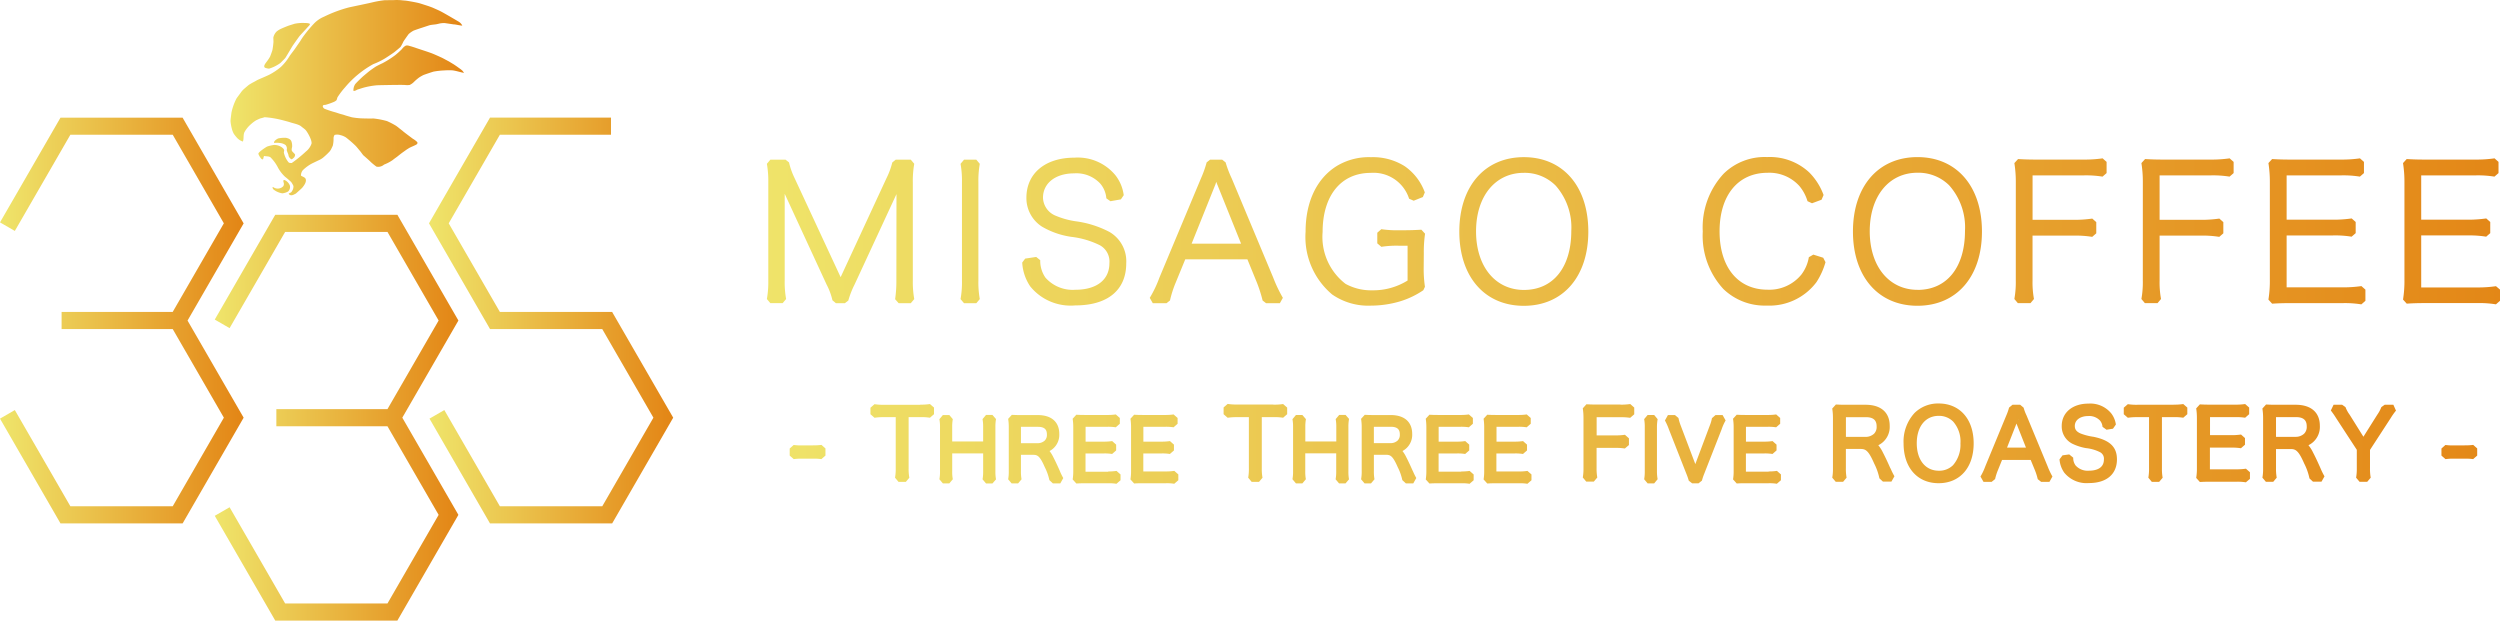
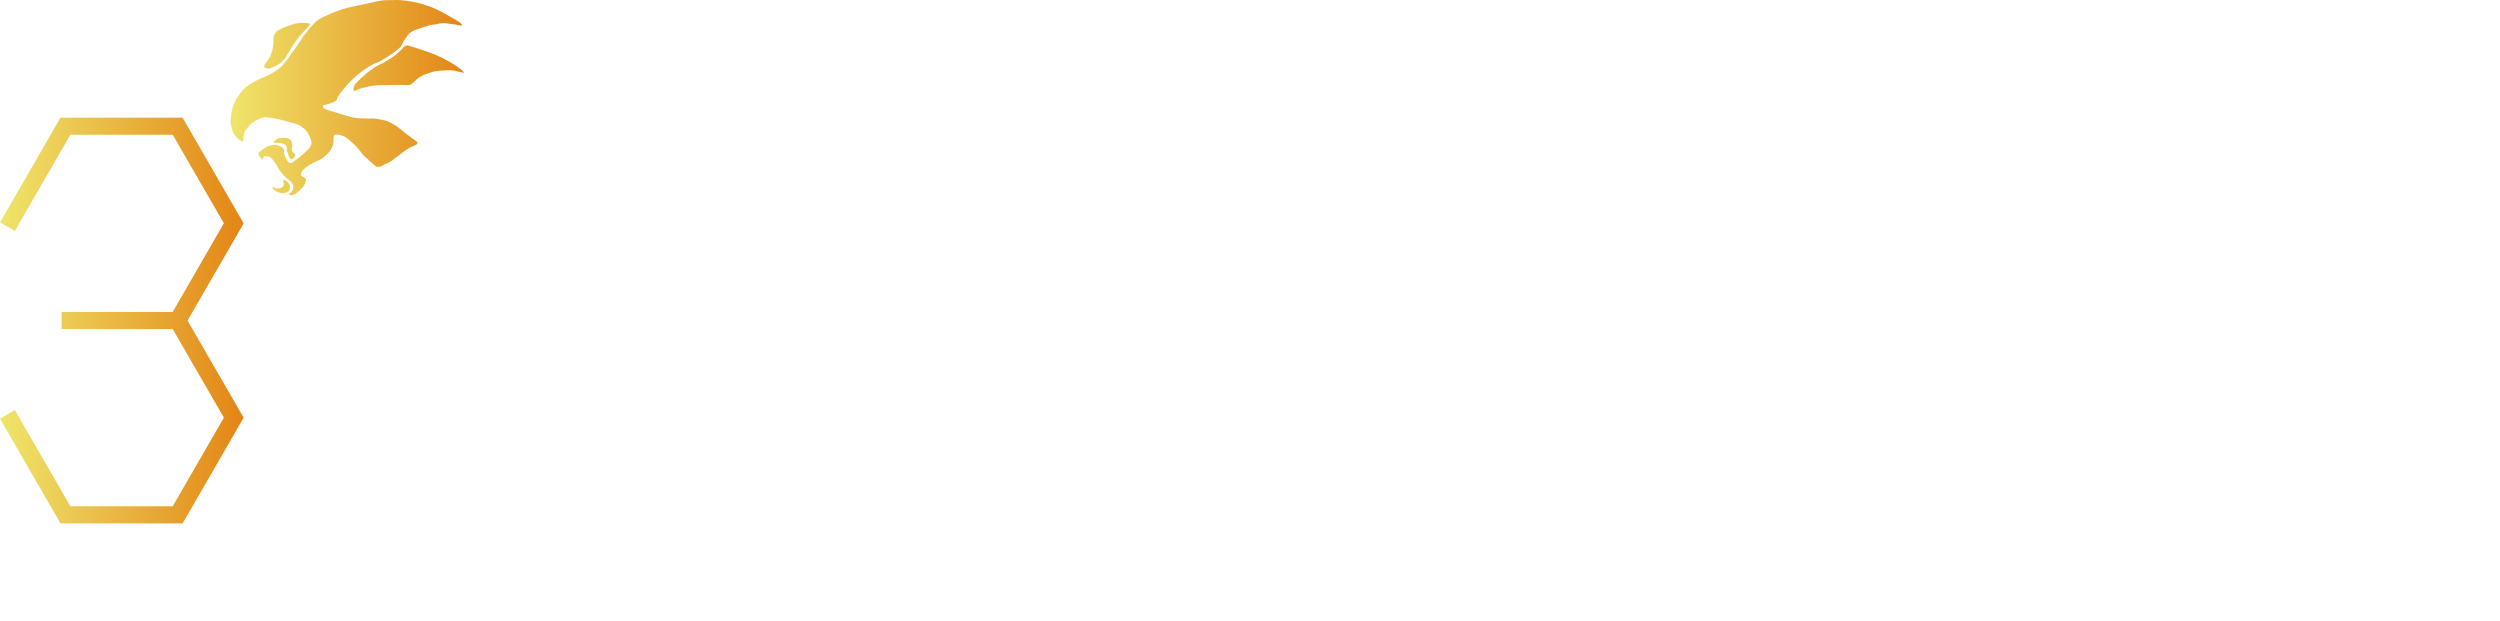
<svg xmlns="http://www.w3.org/2000/svg" xmlns:xlink="http://www.w3.org/1999/xlink" height="52.617" viewBox="0 0 211.963 52.617" width="211.963">
  <linearGradient id="a" gradientUnits="objectBoundingBox" x1="1" x2="0" y1="1" y2="1">
    <stop offset="0" stop-color="#e38515" />
    <stop offset="1" stop-color="#efe56b" />
  </linearGradient>
  <linearGradient id="b" x2="-.016" xlink:href="#a" y1=".5" y2=".5" />
  <g fill="url(#a)">
    <path d="m50.886 1.956c-.088 0-.17 0-.245.008-.225.022-.376.088-.576.108-.048.005-.3.032-.425.057-.043.008-.552.18-.717.232s-.628.212-.673.233a2.018 2.018 0 0 0 -.419.291c-.033.035-.412.572-.452.644a3.922 3.922 0 0 1 -.229.435c-.053.069-.424.364-.5.429s-.649.453-.873.585a6.261 6.261 0 0 1 -.953.461 8.378 8.378 0 0 0 -2.385 1.961 6.557 6.557 0 0 0 -.646.849c-.024.05-.057.211-.085.248a.792.792 0 0 1 -.239.151 5.843 5.843 0 0 1 -.67.236c-.108.023-.24-.011-.256.128a.309.309 0 0 0 .146.208 8.4 8.4 0 0 0 .939.308c.062.018.4.136.529.164a2.882 2.882 0 0 1 .285.087c.1.036.467.135.566.165a6.718 6.718 0 0 0 .722.086c.176.014.934.026 1.1.014a6.961 6.961 0 0 1 1.16.222 6.418 6.418 0 0 1 .783.408c.059.048.154.111.2.154s.332.254.376.3.6.462.828.633a1.759 1.759 0 0 1 .379.287.142.142 0 0 1 -.027.171c-.079.084-.548.254-.686.345-.046.031-.1.063-.14.087-.059.038-.318.225-.39.276-.122.087-.456.354-.5.388-.087.06-.306.223-.339.254a3.317 3.317 0 0 1 -.683.366c-.069.025-.124.088-.193.119a.73.73 0 0 1 -.5.074 5.185 5.185 0 0 1 -.479-.388c-.09-.1-.518-.473-.627-.567-.109-.119-.185-.252-.292-.376-.047-.054-.274-.332-.352-.416a9.463 9.463 0 0 0 -.834-.725 1.492 1.492 0 0 0 -.471-.2.873.873 0 0 0 -.494-.016.5.5 0 0 0 -.09.278 2.6 2.6 0 0 1 -.059.619c-.014.041-.139.3-.157.333-.029.059-.067.1-.093.146a5.569 5.569 0 0 1 -.5.483 1.543 1.543 0 0 1 -.413.272c-.085.038-.47.226-.575.274a3.339 3.339 0 0 0 -.8.578.689.689 0 0 0 -.164.468c.145.1.354.139.4.294.088.268-.179.587-.291.729-.049.062-.431.394-.545.5-.15.065-.274.17-.449.134-.068-.014-.2-.113-.136-.146.228-.109.217-.124.261-.2a.68.68 0 0 0 .12-.432 1.642 1.642 0 0 0 -.191-.337 6.521 6.521 0 0 0 -.517-.443 3.084 3.084 0 0 1 -.605-.782 3.311 3.311 0 0 0 -.608-.844c-.1-.125-.395-.1-.524-.133s-.057.362-.223.269c-.066-.038-.076-.065-.14-.147-.045-.059-.177-.268-.16-.339.036-.145.648-.55.75-.593a3.4 3.4 0 0 1 .563-.13 1.107 1.107 0 0 1 .716.234.409.409 0 0 1 .153.207c.006.042-.027.168-.027.207a2.077 2.077 0 0 0 .268.646c.048.063.123.191.185.215a.7.7 0 0 0 .22.019 10.975 10.975 0 0 0 1.2-.975 1.448 1.448 0 0 0 .471-.657c.073-.291-.382-1.058-.521-1.186a3.066 3.066 0 0 0 -.275-.22 1.589 1.589 0 0 0 -.17-.131 2.232 2.232 0 0 0 -.312-.126c-.189-.061-.372-.1-.53-.155-.2-.065-.688-.189-.732-.2a8.213 8.213 0 0 0 -1.432-.232c-.066.025-.286.085-.331.093-.069.013-.315.137-.38.163a2.931 2.931 0 0 0 -.5.382 2.428 2.428 0 0 0 -.51.649c-.108.269-.024.539-.127.778a1.182 1.182 0 0 1 -.464-.284 3.273 3.273 0 0 1 -.3-.371 1.717 1.717 0 0 1 -.171-.442 3.616 3.616 0 0 1 -.111-.642c0-.121.07-.628.079-.712a4.674 4.674 0 0 1 .423-1.192c.022-.039.278-.382.347-.475a1.726 1.726 0 0 1 .233-.284c.118-.11.436-.376.477-.406s.313-.191.406-.236c.111-.052.216-.122.326-.179s.806-.343 1.023-.458a5.275 5.275 0 0 0 .963-.651 4.451 4.451 0 0 0 .743-.934c.169-.244.34-.44.507-.691.08-.119.339-.489.381-.55a5.4 5.4 0 0 1 .3-.454 11.249 11.249 0 0 1 .925-1.1 2.536 2.536 0 0 1 .8-.527 11.164 11.164 0 0 1 2.1-.784c.38-.086 1.744-.362 2.029-.439a8.848 8.848 0 0 1 1.03-.176c.167 0 .766 0 .851-.011a4.585 4.585 0 0 1 .514.013c.177.02.2.022.369.035.065 0 .951.147 1.232.234.244.075.733.233.786.253.109.041.24.084.342.131.063.03.486.214.6.274.357.18 1.56.894 1.572.9a.829.829 0 0 1 .294.322c-.088.025-.642-.113-.7-.094m-12.447-.111c-.057-.008-.361-.017-.4-.017a3.665 3.665 0 0 0 -.672.07c-.116.039-.464.145-.522.166s-.552.216-.729.31a1.944 1.944 0 0 0 -.265.175 1.04 1.04 0 0 0 -.286.52c0 .066.01.294.012.361a6.741 6.741 0 0 1 -.088.692c-.023.088-.159.468-.2.559a3.063 3.063 0 0 1 -.25.384c-.1.146-.369.426-.181.562a1.341 1.341 0 0 0 .342.078 3.207 3.207 0 0 0 .96-.478c.09-.088.378-.369.424-.436.139-.208.55-.927.643-1.063s.461-.657.557-.781c.068-.088.542-.587.691-.76.07-.083.177-.157.2-.274a.537.537 0 0 0 -.234-.068m13.063 3.949c-.033-.027-.276-.2-.312-.226-.065-.048-.317-.221-.391-.264s-.292-.176-.33-.2c-.082-.042-.438-.234-.533-.285-.073-.039-.678-.314-.922-.409-.338-.13-1.248-.419-1.351-.458s-.4-.132-.452-.145c-.1-.025-.17-.054-.25-.066a.4.4 0 0 0 -.179.017.987.987 0 0 0 -.312.284 6.792 6.792 0 0 1 -.564.512 7.983 7.983 0 0 1 -1.079.685c-.1.044-.518.25-.611.312-.113.075-.307.21-.458.321-.038.027-.514.412-.7.588-.077.075-.453.428-.563.571a.989.989 0 0 0 -.143.549c.131.051.284-.091.4-.121s.346-.111.4-.125a6.454 6.454 0 0 1 1.188-.219c.287-.013 1.091-.023 1.191-.026.129 0 .9-.016 1.177 0a1.809 1.809 0 0 0 .41 0 1.25 1.25 0 0 0 .386-.278 3.979 3.979 0 0 1 .439-.37 3.667 3.667 0 0 1 .345-.195c.089-.036.662-.236.873-.293a6.772 6.772 0 0 1 .921-.1 5.705 5.705 0 0 1 .631-.007c.334.027.771.188 1.02.214-.138-.182-.1-.158-.239-.267m-14.377 6.82a.911.911 0 0 1 .038-.268 1.149 1.149 0 0 0 -.067-.495c-.078-.167-.229-.228-.444-.28a2.578 2.578 0 0 0 -.656.048c-.13.045-.451.265-.342.388a1.693 1.693 0 0 1 .456 0 1 1 0 0 1 .5.176.465.465 0 0 1 .105.378c-.022.062.015.124.03.175s.083.2.1.262a.981.981 0 0 0 .047.184c.026.049.155.2.216.206s.189-.12.234-.17a.4.4 0 0 0 .075-.215c-.051-.13-.278-.253-.287-.388m-.794 3.661a1.258 1.258 0 0 0 .493-.159.536.536 0 0 0 .149-.484.813.813 0 0 0 -.248-.354.68.68 0 0 0 -.214-.129c-.143-.013-.088.121-.073.206a.362.362 0 0 1 -.028.314.641.641 0 0 1 -.79.119c-.2-.142-.105.1-.048.153a1.573 1.573 0 0 0 .759.335" transform="translate(-13.179)" />
    <path d="m20.657 42.134-4.757-8.234 4.693-8.127.064-.112-5.082-8.8-.093-.164h-10.353l-5.129 8.878 1.257.726 4.711-8.159h8.675l4.337 7.513-4.337 7.513h-9.42v1.452h9.421l4.337 7.513-4.337 7.513h-8.676l-4.711-8.158-1.257.727 5.13 8.885h10.352l5.111-8.854z" transform="translate(0 -6.721)" />
-     <path d="m51.077 39.561.064-.112-5.08-8.8-.094-.165h-10.355l-5.128 8.885 1.257.726 4.711-8.159h8.674l4.339 7.513-4.339 7.513h-9.42v1.452h9.42l4.339 7.513-4.339 7.513h-8.674l-4.711-8.159-1.257.726 5.034 8.72.093.164h10.354l5.111-8.853.064-.112-4.756-8.239z" transform="translate(-12.275 -12.274)" />
-     <path d="m76.511 33.333-.093-.164h-9.518l-4.339-7.513 4.339-7.513h9.421v-1.452h-10.257l-5.111 8.853-.064.112 5.081 8.8.094.165h9.515l4.338 7.513-4.338 7.513h-8.679l-4.711-8.159-1.258.726 5.035 8.72.094.165h10.358l5.111-8.853.065-.112z" transform="translate(-24.517 -6.721)" />
  </g>
-   <path d="m119.836 25.437-3.557 7.675a7.451 7.451 0 0 0 -.527 1.351l-.289.223h-.763l-.294-.247a5.433 5.433 0 0 0 -.492-1.328l-3.555-7.7v7.354a8.011 8.011 0 0 0 .12 1.567l-.294.35h-1.043l-.294-.348a8.234 8.234 0 0 0 .12-1.57v-8.31a8.447 8.447 0 0 0 -.12-1.586l.294-.349h1.292l.291.231a6.218 6.218 0 0 0 .476 1.339l3.9 8.39 3.886-8.386a6.345 6.345 0 0 0 .493-1.337l.292-.238h1.277l.294.349a8.271 8.271 0 0 0 -.121 1.586v8.315a8.1 8.1 0 0 0 .121 1.569l-.294.349h-1.028l-.3-.34a10.415 10.415 0 0 0 .106-1.578zm5.432 8.9.294.35h1.044l.294-.35a7.91 7.91 0 0 1 -.119-1.567v-8.332a8.012 8.012 0 0 1 .119-1.567l-.294-.351h-1.044l-.294.351a8.064 8.064 0 0 1 .12 1.567v8.332a7.956 7.956 0 0 1 -.12 1.567m12.575-5.717a8.524 8.524 0 0 0 -2.805-.878 6.88 6.88 0 0 1 -1.674-.46 1.705 1.705 0 0 1 -1.106-1.536c0-1.237 1.063-2.068 2.645-2.068a2.761 2.761 0 0 1 2.216.874 2.187 2.187 0 0 1 .51 1.242l.346.246.887-.156.241-.354a3.453 3.453 0 0 0 -.691-1.675 4.128 4.128 0 0 0 -3.493-1.507c-2.471 0-4.067 1.334-4.067 3.4a2.873 2.873 0 0 0 1.316 2.444 6.8 6.8 0 0 0 2.5.87 7.355 7.355 0 0 1 2.422.716 1.58 1.58 0 0 1 .8 1.514c0 1.412-1.081 2.256-2.894 2.256a3.082 3.082 0 0 1 -2.527-1.025 2.48 2.48 0 0 1 -.444-1.481l-.342-.277-.935.14-.251.335a3.993 3.993 0 0 0 .674 2.015 4.41 4.41 0 0 0 3.829 1.619c2.743 0 4.316-1.3 4.316-3.569a2.872 2.872 0 0 0 -1.469-2.686m11.741 2.346h-5.268l-.811 1.978a9.205 9.205 0 0 0 -.484 1.511l-.291.232h-1.167l-.256-.452a9.7 9.7 0 0 0 .82-1.72l3.521-8.411a9.253 9.253 0 0 0 .483-1.356l.29-.229h1.027l.29.231a9.227 9.227 0 0 0 .516 1.355l3.518 8.408a11.821 11.821 0 0 0 .82 1.719l-.254.455h-1.172l-.291-.228a11.788 11.788 0 0 0 -.484-1.517zm-2.536-6.3c-.03-.067-.059-.142-.1-.268l-.056.161a.522.522 0 0 1 -.047.13l-1.989 4.951h4.193zm17.494 5.755a10.746 10.746 0 0 1 .106-1.625l-.312-.339c-.54.03-.926.046-1.54.046h-.281a9.171 9.171 0 0 1 -1.575-.09l-.343.3v.9l.346.294a8.327 8.327 0 0 1 1.572-.09h.651v2.949a5.519 5.519 0 0 1 -3.018.829 4.492 4.492 0 0 1 -2.238-.545 5.014 5.014 0 0 1 -1.948-4.4c0-3.091 1.562-5.011 4.077-5.011a3.165 3.165 0 0 1 3.256 2.19l.39.17.778-.312.164-.394a4.616 4.616 0 0 0 -1.7-2.217 5.059 5.059 0 0 0 -2.862-.768 5.275 5.275 0 0 0 -2.9.745c-1.707 1.061-2.647 3.042-2.647 5.579a6.361 6.361 0 0 0 2.256 5.318 5.365 5.365 0 0 0 3.275.944 8.772 8.772 0 0 0 2.451-.354 7.212 7.212 0 0 0 2-.952l.138-.292a10.34 10.34 0 0 1 -.107-1.551zm13.947-1.806c0 3.823-2.147 6.294-5.468 6.294s-5.469-2.471-5.469-6.294 2.147-6.31 5.469-6.31 5.468 2.477 5.468 6.31m-2.785-3.914a3.705 3.705 0 0 0 -2.687-1.066c-2.42 0-4.046 1.995-4.046 4.964s1.633 4.965 4.061 4.965c2.476 0 4.014-1.914 4.014-5a5.354 5.354 0 0 0 -1.343-3.867m21.865 5.871-.381.221a3.342 3.342 0 0 1 -.63 1.468 3.508 3.508 0 0 1 -2.863 1.286c-2.514 0-4.076-1.9-4.076-4.949s1.562-4.964 4.076-4.964a3.433 3.433 0 0 1 2.672 1.1 3.581 3.581 0 0 1 .707 1.308l.383.177.809-.3.171-.4a5.3 5.3 0 0 0 -1.217-1.917 4.9 4.9 0 0 0 -3.572-1.3 4.954 4.954 0 0 0 -3.683 1.409 6.691 6.691 0 0 0 -1.771 4.9 6.66 6.66 0 0 0 1.753 4.882 5.046 5.046 0 0 0 3.668 1.4 4.987 4.987 0 0 0 4.22-1.988 6.255 6.255 0 0 0 .766-1.69l-.195-.378zm3.359-1.957c0-3.833 2.147-6.31 5.469-6.31s5.468 2.477 5.468 6.31-2.147 6.294-5.468 6.294-5.469-2.471-5.469-6.294m5.484 4.948c2.476 0 4.015-1.914 4.015-5a5.353 5.353 0 0 0 -1.343-3.867 3.706 3.706 0 0 0 -2.687-1.066c-2.42 0-4.046 1.995-4.046 4.964s1.633 4.965 4.061 4.965m8.322-.791a7.994 7.994 0 0 1 -.121 1.567l.294.35h1.074l.294-.35a7.892 7.892 0 0 1 -.121-1.567v-3.806h3.486a8.811 8.811 0 0 1 1.573.105l.345-.3v-.95l-.339-.3a10.462 10.462 0 0 1 -1.579.106h-3.483v-3.769h4.358a8.86 8.86 0 0 1 1.573.106l.345-.3v-.95l-.338-.3a10.511 10.511 0 0 1 -1.58.105h-4.033c-.651 0-1.048-.016-1.555-.045l-.313.342a10.091 10.091 0 0 1 .122 1.621zm10.77 0a8 8 0 0 1 -.12 1.567l.294.35h1.075l.294-.35a7.941 7.941 0 0 1 -.12-1.567v-3.806h3.486a8.808 8.808 0 0 1 1.573.105l.345-.3v-.95l-.339-.3a10.459 10.459 0 0 1 -1.579.106h-3.486v-3.769h4.358a8.857 8.857 0 0 1 1.573.106l.345-.3v-.95l-.339-.3a10.5 10.5 0 0 1 -1.579.105h-4.033c-.652 0-1.05-.016-1.555-.045l-.312.342a10.1 10.1 0 0 1 .121 1.621zm10.77-.094a9.943 9.943 0 0 1 -.12 1.712l.313.346c.462-.029.883-.047 1.554-.047h4.438a8.722 8.722 0 0 1 1.573.106l.345-.3v-.95l-.339-.3a10.46 10.46 0 0 1 -1.579.106h-4.762v-4.401h3.937a8.819 8.819 0 0 1 1.573.106l.345-.3v-.947l-.339-.3a10.47 10.47 0 0 1 -1.579.106h-3.937v-3.757h4.638a8.866 8.866 0 0 1 1.573.106l.345-.3v-.95l-.339-.3a10.5 10.5 0 0 1 -1.579.105h-4.313c-.652 0-1.05-.016-1.556-.045l-.312.342a10.11 10.11 0 0 1 .121 1.621zm19.173.576a10.473 10.473 0 0 1 -1.579.106h-4.761v-4.41h3.936a8.8 8.8 0 0 1 1.573.106l.345-.3v-.947l-.339-.3a10.462 10.462 0 0 1 -1.579.106h-3.936v-3.757h4.637a8.861 8.861 0 0 1 1.573.106l.345-.3v-.95l-.338-.3a10.5 10.5 0 0 1 -1.58.105h-4.312c-.652 0-1.05-.016-1.555-.045l-.312.342a10.179 10.179 0 0 1 .121 1.621v8.238a9.943 9.943 0 0 1 -.12 1.712l.313.346c.461-.029.882-.047 1.554-.047h4.437a8.729 8.729 0 0 1 1.573.106l.345-.3v-.95zm-142.706 13.5h-.9a4.753 4.753 0 0 1 -.722-.038l-.339.3v.6l.344.3a4.381 4.381 0 0 1 .717-.039h.9a4.36 4.36 0 0 1 .726.039l.344-.3v-.607l-.339-.3a4.806 4.806 0 0 1 -.731.038m9.106-3.438h-3.06a4.617 4.617 0 0 1 -.816-.051l-.345.3v.551l.345.3a4.892 4.892 0 0 1 .816-.051h.982v4.331a4.077 4.077 0 0 1 -.059.8l.294.354h.625l.294-.349a4.144 4.144 0 0 1 -.06-.8v-4.339h.983a4.807 4.807 0 0 1 .824.051l.345-.3v-.561l-.345-.3a4.637 4.637 0 0 1 -.824.051m6.424 1.22-.3-.345h-.546l-.294.351a3.623 3.623 0 0 1 .051.694v1.2h-2.624v-1.207a3.643 3.643 0 0 1 .051-.683l-.294-.348h-.547l-.294.351a3.621 3.621 0 0 1 .051.695v3.7a3.551 3.551 0 0 1 -.051.7l.294.349h.547l.294-.351a3.5 3.5 0 0 1 -.05-.694v-1.5h2.624v1.5a3.6 3.6 0 0 1 -.051.7l.294.35h.546l.3-.346a3.73 3.73 0 0 1 -.051-.7v-3.723a3.718 3.718 0 0 1 .051-.687m5.411 4.4a5.216 5.216 0 0 0 .293.6l-.254.454h-.624l-.3-.28a4.438 4.438 0 0 0 -.391-1.1c-.409-.94-.619-1.044-.971-1.044h-1.049v1.374a3.546 3.546 0 0 0 .051.7l-.294.35h-.546l-.294-.35a3.552 3.552 0 0 0 .051-.7v-3.7a4.421 4.421 0 0 0 -.052-.723l.312-.342c.243.013.412.02.71.02h1.486c1.161 0 1.827.583 1.827 1.6a1.549 1.549 0 0 1 -.533 1.25 1.622 1.622 0 0 1 -.292.2 2.848 2.848 0 0 1 .323.527c.2.389.348.711.551 1.167m-1.849-3.748h-1.45v1.387h1.4a.874.874 0 0 0 .618-.223.672.672 0 0 0 .182-.508c0-.305-.085-.655-.752-.655m5.953 3.807h-1.927v-1.551h1.554a4.025 4.025 0 0 1 .7.045l.343-.3v-.492l-.337-.3a4.669 4.669 0 0 1 -.708.047h-1.546v-1.261h1.859a4.14 4.14 0 0 1 .7.045l.343-.3v-.491l-.341-.3a4.587 4.587 0 0 1 -.7.045h-1.937c-.3 0-.466-.007-.709-.02l-.312.34a4.585 4.585 0 0 1 .052.719v3.678a4.265 4.265 0 0 1 -.051.748l.312.346c.243-.014.405-.021.708-.021h2a3.783 3.783 0 0 1 .692.045l.346-.3v-.492l-.341-.3a4.43 4.43 0 0 1 -.7.047m4.9 0h-1.927v-1.528h1.554a4.008 4.008 0 0 1 .7.045l.343-.3v-.492l-.337-.3a4.656 4.656 0 0 1 -.707.047h-1.548v-1.261h1.859a4.148 4.148 0 0 1 .7.045l.343-.3v-.491l-.341-.3a4.576 4.576 0 0 1 -.7.045h-1.935c-.3 0-.467-.007-.71-.02l-.312.34a4.514 4.514 0 0 1 .052.718v3.678a4.27 4.27 0 0 1 -.051.747l.311.346c.243-.014.406-.021.71-.021h2a3.783 3.783 0 0 1 .692.045l.346-.3v-.492l-.341-.3a4.453 4.453 0 0 1 -.7.047m9.1-5.674h-3.06a4.63 4.63 0 0 1 -.816-.051l-.345.3v.574l.345.3a4.825 4.825 0 0 1 .816-.051h.982v4.331a4.155 4.155 0 0 1 -.057.8l.293.354h.625l.294-.349a4.14 4.14 0 0 1 -.06-.8v-4.339h.983a4.807 4.807 0 0 1 .824.051l.345-.3v-.561l-.345-.3a4.636 4.636 0 0 1 -.824.051m6.424 1.22-.3-.345h-.547l-.294.351a3.677 3.677 0 0 1 .051.695v1.2h-2.626v-1.208a3.64 3.64 0 0 1 .051-.684l-.3-.348h-.547l-.294.351a3.573 3.573 0 0 1 .051.694v3.7a3.553 3.553 0 0 1 -.051.7l.294.35h.547l.295-.351a3.5 3.5 0 0 1 -.051-.695v-1.5h2.624v1.5a3.6 3.6 0 0 1 -.051.7l.294.349h.547l.294-.346a3.71 3.71 0 0 1 -.051-.7v-3.72a3.646 3.646 0 0 1 .052-.686m5.411 4.395a5.21 5.21 0 0 0 .293.6l-.255.454h-.629l-.3-.278a4.429 4.429 0 0 0 -.391-1.1c-.409-.941-.619-1.044-.97-1.044h-1.05v1.374a3.547 3.547 0 0 0 .051.7l-.294.349h-.547l-.294-.349a3.55 3.55 0 0 0 .051-.7v-3.7a4.432 4.432 0 0 0 -.053-.724l.312-.341c.243.013.412.02.709.02h1.487c1.161 0 1.826.583 1.826 1.6a1.549 1.549 0 0 1 -.533 1.25 1.6 1.6 0 0 1 -.291.2 2.812 2.812 0 0 1 .323.526c.2.39.348.712.551 1.167m-1.849-3.748h-1.45v1.387h1.4a.873.873 0 0 0 .618-.224.669.669 0 0 0 .182-.508c0-.305-.085-.655-.752-.655m5.953 3.807h-1.913v-1.547h1.553a4.016 4.016 0 0 1 .7.045l.343-.3v-.492l-.337-.3a4.66 4.66 0 0 1 -.708.047h-1.547v-1.261h1.859a4.148 4.148 0 0 1 .7.045l.343-.3v-.491l-.34-.3a4.59 4.59 0 0 1 -.7.045h-1.935c-.3 0-.467-.007-.71-.02l-.312.34a4.587 4.587 0 0 1 .053.719v3.678a4.324 4.324 0 0 1 -.051.748l.311.346c.243-.014.4-.021.71-.021h2a3.786 3.786 0 0 1 .693.045l.346-.3v-.492l-.342-.3a4.43 4.43 0 0 1 -.7.047m4.9 0h-1.929v-1.528h1.554a4.016 4.016 0 0 1 .7.045l.343-.3v-.492l-.338-.3a4.669 4.669 0 0 1 -.708.047h-1.541v-1.261h1.858a4.148 4.148 0 0 1 .7.045l.343-.3v-.491l-.34-.3a4.6 4.6 0 0 1 -.7.045h-1.936c-.3 0-.467-.007-.71-.02l-.312.34a4.587 4.587 0 0 1 .053.719v3.678a4.324 4.324 0 0 1 -.051.748l.311.346c.243-.014.4-.021.709-.021h2a3.786 3.786 0 0 1 .693.045l.346-.3v-.492l-.342-.3a4.431 4.431 0 0 1 -.7.047m8.591-5.674h-2.073c-.349 0-.535-.008-.815-.023l-.311.343a5.113 5.113 0 0 1 .06.832v4.223a4.24 4.24 0 0 1 -.059.809l.294.351h.64l.295-.349a4.254 4.254 0 0 1 -.059-.82v-1.69h1.591a4.659 4.659 0 0 1 .806.051l.346-.294v-.569l-.338-.3a5.34 5.34 0 0 1 -.814.052h-1.586v-1.541h2.026a4.873 4.873 0 0 1 .817.051l.344-.3v-.569l-.337-.3a5.588 5.588 0 0 1 -.824.053m3.144 1.229-.293-.354h-.554l-.294.35a3.66 3.66 0 0 1 .051.7v3.7a3.6 3.6 0 0 1 -.051.7l.294.35h.554l.293-.355a3.66 3.66 0 0 1 -.057-.691v-3.7a3.8 3.8 0 0 1 .057-.691m4.905-.354-.3.262a3.042 3.042 0 0 1 -.184.63l-1.225 3.263-1.236-3.26a4.082 4.082 0 0 1 -.194-.65l-.293-.244h-.6l-.254.456a5.216 5.216 0 0 1 .335.748l1.478 3.758a5.439 5.439 0 0 1 .21.6l.29.226h.533l.291-.233a4.984 4.984 0 0 1 .2-.593l1.473-3.762a4.161 4.161 0 0 1 .336-.747l-.255-.455zm4.508 4.8h-1.928v-1.548h1.554a4.008 4.008 0 0 1 .7.045l.343-.3v-.492l-.338-.3a4.648 4.648 0 0 1 -.707.047h-1.548v-1.261h1.858a4.148 4.148 0 0 1 .7.045l.343-.3v-.491l-.34-.3a4.584 4.584 0 0 1 -.7.045h-1.935c-.3 0-.467-.007-.71-.02l-.312.34a4.513 4.513 0 0 1 .053.718v3.678a4.264 4.264 0 0 1 -.051.747l.311.346c.244-.014.406-.021.71-.021h2a3.783 3.783 0 0 1 .692.045l.346-.3v-.492l-.34-.3a4.458 4.458 0 0 1 -.7.047m10.326-.278a5.863 5.863 0 0 0 .338.686l-.255.454h-.72l-.3-.279a5.01 5.01 0 0 0 -.45-1.269c-.477-1.1-.728-1.22-1.149-1.22h-1.243v1.635a4.146 4.146 0 0 0 .059.8l-.294.349h-.625l-.295-.349a4.117 4.117 0 0 0 .059-.8v-4.23a5.2 5.2 0 0 0 -.06-.833l.311-.342c.279.015.473.023.814.023h1.7c1.3 0 2.047.65 2.047 1.785a1.727 1.727 0 0 1 -.594 1.4 1.827 1.827 0 0 1 -.373.246 3.031 3.031 0 0 1 .4.635c.223.431.388.788.63 1.333m-2.075-4.347h-1.7v1.671h1.646a1.042 1.042 0 0 0 .738-.268.808.808 0 0 0 .22-.61c0-.34-.093-.793-.9-.793m9.126 2.224c0 2.05-1.167 3.374-2.971 3.374s-2.971-1.324-2.971-3.374a3.572 3.572 0 0 1 .935-2.585 2.835 2.835 0 0 1 2.036-.8c1.8 0 2.971 1.328 2.971 3.383m-1.119-.009a2.547 2.547 0 0 0 -.624-1.844 1.684 1.684 0 0 0 -1.22-.481c-1.13 0-1.861.913-1.861 2.325s.734 2.327 1.868 2.327a1.661 1.661 0 0 0 1.205-.467 2.639 2.639 0 0 0 .631-1.86m7.393 1.959a6.2 6.2 0 0 0 .406.859l-.255.455h-.7l-.291-.231a4.937 4.937 0 0 0 -.237-.753l-.361-.877h-2.427l-.352.872a4.4 4.4 0 0 0 -.238.751l-.291.235h-.692l-.257-.45a4.9 4.9 0 0 0 .408-.863l1.779-4.31a4.426 4.426 0 0 0 .236-.671l.293-.242h.648l.294.247a3.664 3.664 0 0 0 .25.664zm-2.643-3.631-.8 2.038h1.605zm.185-.343-.053.008v.011zm6.382 1.471a5 5 0 0 1 -1.091-.27c-.47-.185-.53-.447-.53-.655 0-.5.461-.84 1.149-.84a1.248 1.248 0 0 1 .98.376.936.936 0 0 1 .22.538l.341.246.546-.087.246-.354a2 2 0 0 0 -.385-.934 2.29 2.29 0 0 0 -1.938-.839c-1.356 0-2.268.762-2.268 1.9a1.637 1.637 0 0 0 .929 1.515 4.373 4.373 0 0 0 1.127.358 3.459 3.459 0 0 1 1.2.349.621.621 0 0 1 .32.616c0 .827-.8.95-1.274.95a1.37 1.37 0 0 1 -1.127-.446 1.058 1.058 0 0 1 -.2-.658l-.339-.277-.569.079-.255.339a2.256 2.256 0 0 0 .4 1.126 2.438 2.438 0 0 0 2.1.885c1.484 0 2.37-.75 2.37-2.006 0-1.048-.589-1.621-1.969-1.913m6.767-2.719h-3.06a4.614 4.614 0 0 1 -.815-.051l-.345.3v.553l.345.3a4.808 4.808 0 0 1 .815-.051h.982v4.331a4.131 4.131 0 0 1 -.058.8l.293.354h.625l.294-.349a4.142 4.142 0 0 1 -.06-.8v-4.339h.983a4.807 4.807 0 0 1 .824.051l.345-.3v-.561l-.345-.3a4.636 4.636 0 0 1 -.824.051m5.333 5.487h-2.248v-1.843h1.821a4.768 4.768 0 0 1 .81.053l.343-.3v-.562l-.336-.3a5.681 5.681 0 0 1 -.817.053h-1.812v-1.529h2.168a4.824 4.824 0 0 1 .808.051l.343-.3v-.561l-.341-.3a5.268 5.268 0 0 1 -.811.052h-2.214c-.349 0-.535-.008-.814-.023l-.311.34a5.234 5.234 0 0 1 .06.827v4.207a5 5 0 0 1 -.059.861l.311.346c.28-.015.465-.023.814-.023h2.285a4.391 4.391 0 0 1 .8.051l.346-.294v-.562l-.341-.3a5.253 5.253 0 0 1 -.8.053m7.123-.091a5.943 5.943 0 0 0 .339.686l-.255.454h-.72l-.3-.279a5 5 0 0 0 -.45-1.269c-.478-1.1-.729-1.22-1.149-1.22h-1.237v1.628a4.156 4.156 0 0 0 .059.8l-.294.349h-.624l-.294-.349a4.219 4.219 0 0 0 .059-.8v-4.23a5.2 5.2 0 0 0 -.06-.833l.311-.342c.28.015.473.023.814.023h1.7c1.3 0 2.046.65 2.046 1.785a1.727 1.727 0 0 1 -.594 1.4 1.825 1.825 0 0 1 -.373.246 3.032 3.032 0 0 1 .4.635c.223.43.387.787.63 1.333m-2.08-4.351h-1.7v1.671h1.646a1.042 1.042 0 0 0 .738-.268.808.808 0 0 0 .221-.61c0-.34-.094-.793-.9-.793m7.507-1.048-.282.2a2.931 2.931 0 0 1 -.349.651l-1.17 1.86-1.165-1.863a2.7 2.7 0 0 1 -.355-.648l-.283-.2h-.728l-.232.486a7.256 7.256 0 0 1 .44.633l1.762 2.7v1.563a4.311 4.311 0 0 1 -.059.8l.294.349h.648l.295-.348a4.236 4.236 0 0 1 -.059-.805v-1.551l1.762-2.708a5.5 5.5 0 0 1 .441-.623l-.224-.5zm6.776 3.447h-.9a4.758 4.758 0 0 1 -.723-.038l-.338.3v.6l.343.3a4.385 4.385 0 0 1 .717-.039h.9a4.377 4.377 0 0 1 .726.039l.344-.3v-.607l-.338-.3a4.819 4.819 0 0 1 -.732.038" fill="url(#b)" transform="translate(-43.828 -8.98)" />
</svg>